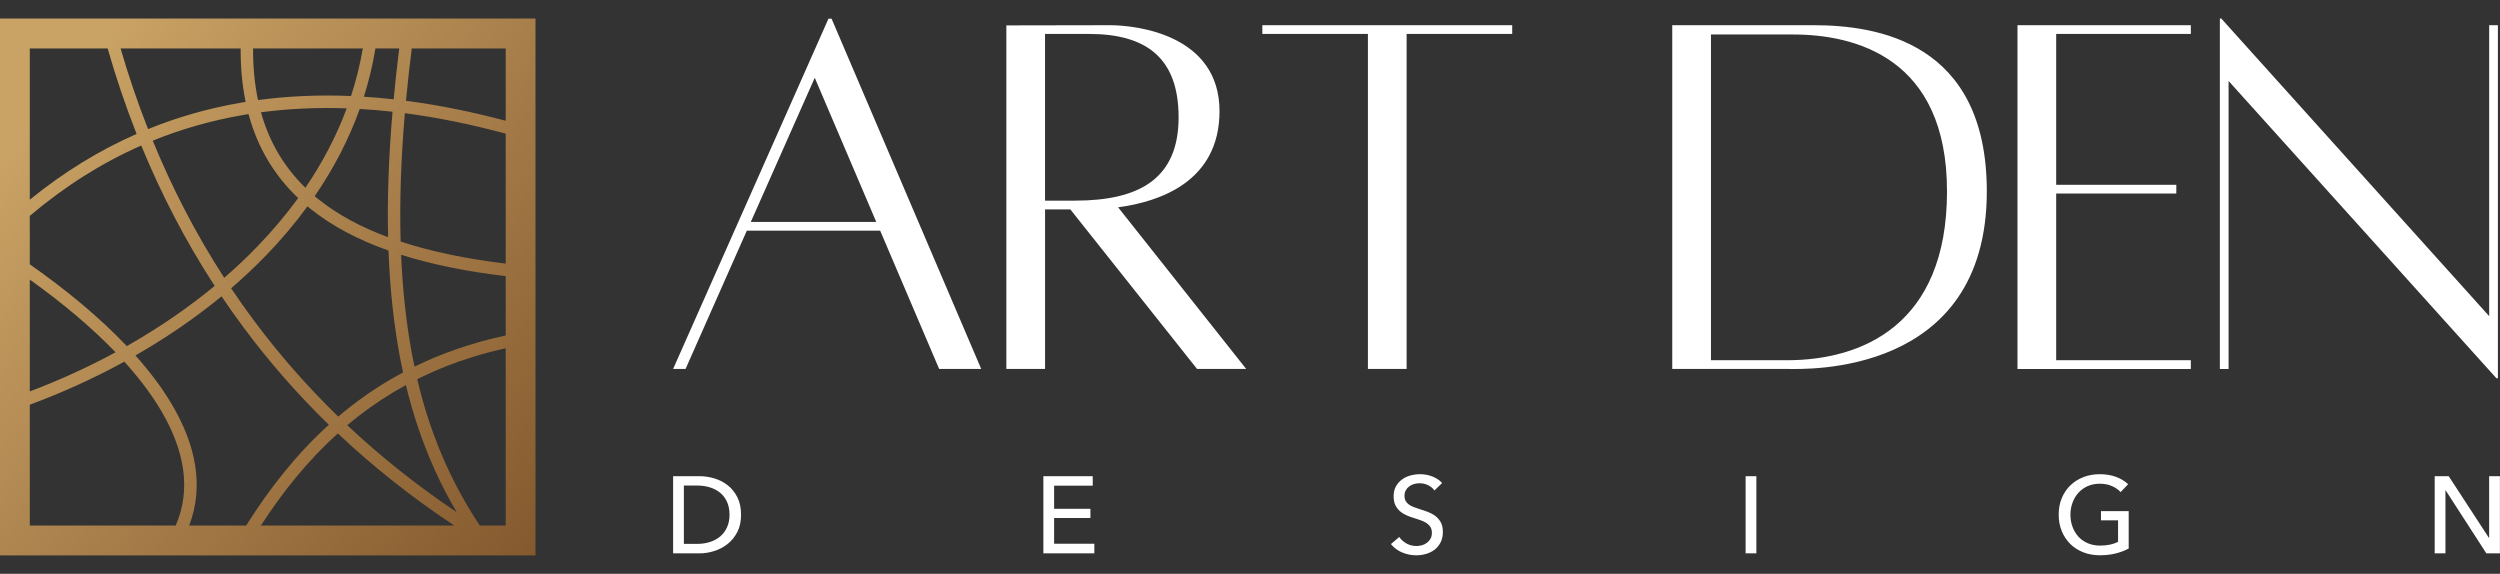
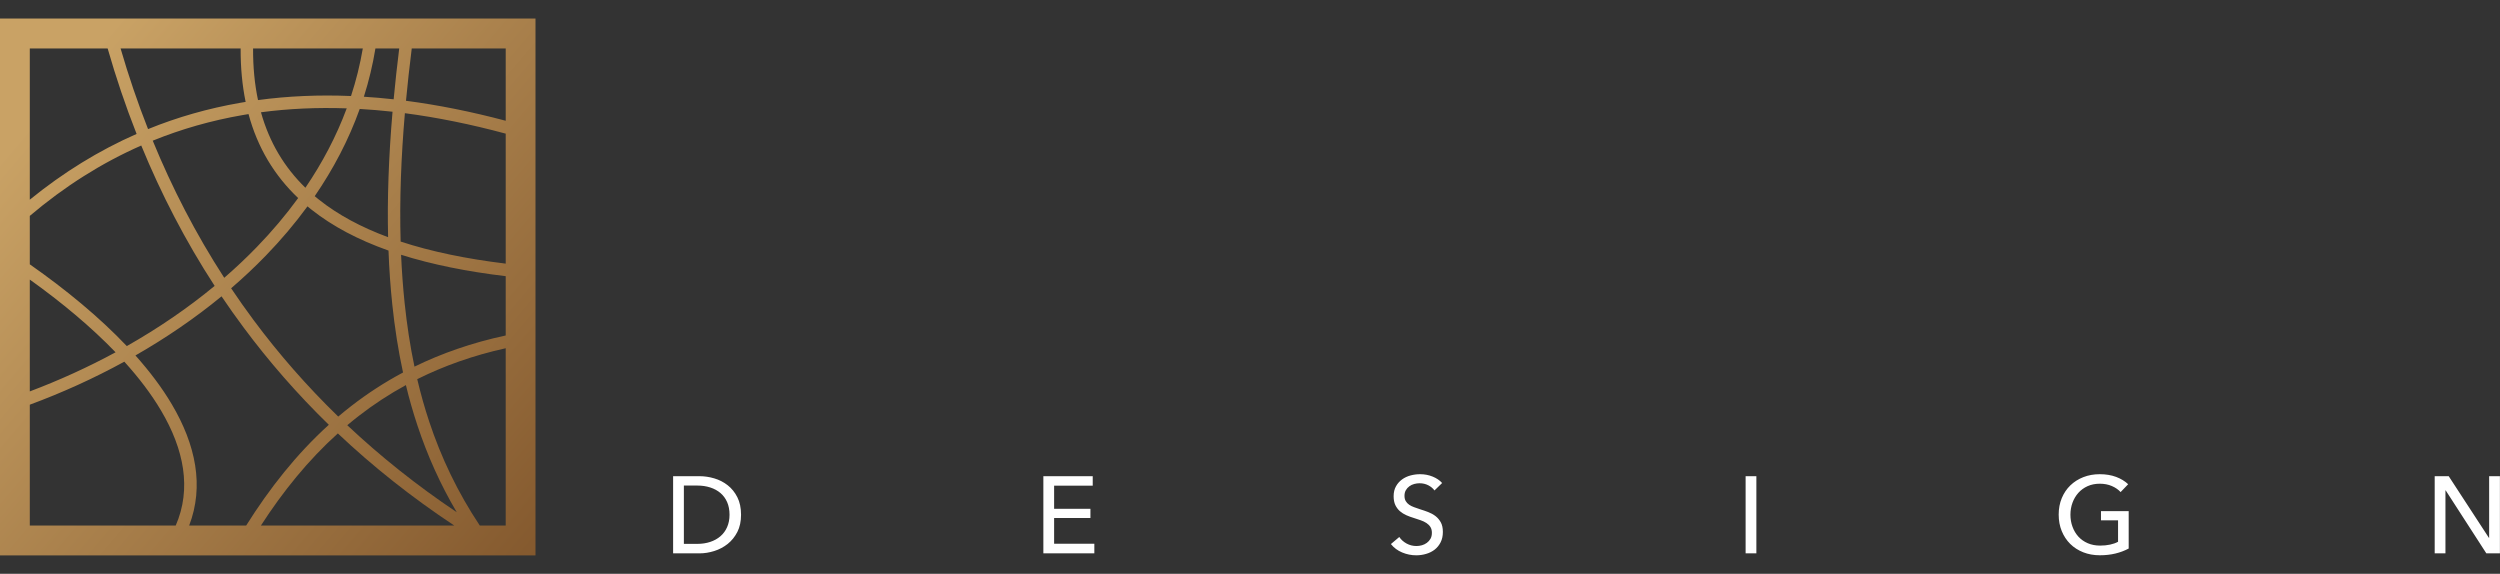
<svg xmlns="http://www.w3.org/2000/svg" width="122" height="28" viewBox="0 0 122 28" fill="none">
  <rect x="0" y="0" width="122" height="28" fill="#333333" stroke="none" />
-   <path d="M45.831 18.005H47.883L40.58 0.91H40.43L32.848 18.005H33.455L36.444 11.258H42.953L45.831 18.005ZM36.639 10.831L39.76 3.795L42.762 10.831H36.638H36.639ZM60.815 18.005L54.563 10.116C56.546 9.853 59.512 8.888 59.512 5.426C59.512 1.724 55.526 1.23 54.16 1.23C52.865 1.23 49.11 1.239 49.11 1.239V18.005H50.999V10.218H52.232L58.417 18.005H60.816H60.815ZM50.998 1.656H53.144C55.889 1.656 57.516 2.785 57.516 5.724C57.516 8.724 55.596 9.791 52.461 9.791H50.998V1.656ZM73.796 1.23H61.602V1.656H66.754V18.005H68.643V1.656H73.796V1.23ZM88.505 1.23H81.606V18.005H87.237C88.057 18.005 96.956 18.397 96.956 9.338C96.956 2.034 91.582 1.23 88.505 1.23H88.505ZM87.202 17.579H83.495V1.683H87.49C90.518 1.683 95.014 2.799 95.014 9.338C95.014 15.876 90.855 17.579 87.201 17.579H87.202ZM106.913 1.657V1.23H98.537H98.453V18.006H106.913V17.579H100.342V9.445H106.204V9.018H100.342V1.657H106.913ZM121.898 1.23H121.472V15.428L108.4 0.906H108.329V18.006H108.755V3.951L121.826 18.46H121.897V1.23H121.898Z" fill="white" />
  <path fill-rule="evenodd" clip-rule="evenodd" d="M1.454 2.364H5.253C5.656 3.773 6.126 5.165 6.666 6.536C4.822 7.346 3.087 8.417 1.454 9.745V2.364V2.364ZM1.454 19.101C2.886 18.561 4.292 17.922 5.64 17.192C4.45 15.956 3.016 14.76 1.454 13.643V19.101ZM6.188 16.889C7.711 16.026 9.155 15.043 10.475 13.952C9.049 11.759 7.864 9.465 6.893 7.101C4.96 7.952 3.15 9.098 1.454 10.535V12.899C3.23 14.142 4.86 15.489 6.188 16.889ZM10.942 13.557C11.497 13.077 12.027 12.577 12.531 12.057C13.265 11.3 13.942 10.502 14.55 9.665C13.387 8.561 12.57 7.208 12.128 5.567C12.027 5.584 11.927 5.6 11.827 5.618C10.304 5.883 8.847 6.299 7.453 6.865C8.4 9.173 9.555 11.414 10.943 13.557H10.942ZM14.903 9.162C15.731 7.946 16.414 6.652 16.92 5.288C15.473 5.237 14.079 5.301 12.735 5.479C13.145 6.947 13.876 8.163 14.903 9.162L14.903 9.162ZM17.13 4.686C17.377 3.933 17.57 3.158 17.705 2.364H12.35C12.346 3.272 12.427 4.11 12.591 4.884C14.046 4.687 15.558 4.62 17.13 4.686H17.13ZM18.321 2.364C18.189 3.169 18 3.955 17.757 4.72C18.236 4.75 18.72 4.792 19.21 4.846C19.287 4.031 19.378 3.203 19.482 2.364H18.32H18.321ZM17.555 5.317C17.017 6.821 16.271 8.243 15.358 9.573C15.424 9.629 15.492 9.684 15.56 9.739C16.495 10.482 17.626 11.089 18.939 11.575C18.917 10.623 18.924 9.653 18.959 8.664C18.995 7.615 19.062 6.544 19.156 5.452C18.615 5.392 18.082 5.347 17.555 5.317V5.317ZM15.005 10.07C14.389 10.913 13.706 11.718 12.966 12.481C12.432 13.032 11.868 13.561 11.279 14.068C11.629 14.591 11.993 15.107 12.372 15.616C13.594 17.261 14.968 18.836 16.506 20.329C16.713 20.154 16.924 19.982 17.14 19.815C17.92 19.21 18.76 18.662 19.668 18.178C19.433 17.095 19.262 15.986 19.143 14.851C19.053 13.992 18.992 13.118 18.959 12.228C17.488 11.707 16.223 11.043 15.183 10.216C15.123 10.168 15.064 10.12 15.006 10.071L15.005 10.07ZM10.812 14.461C9.513 15.529 8.099 16.494 6.61 17.346C7.308 18.129 7.909 18.925 8.383 19.727C9.555 21.708 9.969 23.724 9.231 25.647H12.013C13.152 23.833 14.467 22.161 16.047 20.73C14.5 19.225 13.117 17.635 11.885 15.978C11.513 15.478 11.156 14.972 10.811 14.461H10.812ZM6.067 17.65C4.585 18.462 3.035 19.165 1.454 19.749V25.647H8.575C9.357 23.852 8.983 21.935 7.86 20.036C7.385 19.233 6.778 18.435 6.067 17.65H6.067ZM19.55 11.788C21.049 12.28 22.764 12.633 24.679 12.865V6.522C22.978 6.063 21.338 5.731 19.758 5.524C19.666 6.598 19.6 7.65 19.564 8.683C19.528 9.739 19.522 10.774 19.551 11.788H19.55ZM24.679 13.478C22.787 13.251 21.08 12.909 19.573 12.433C19.608 13.231 19.665 14.016 19.746 14.789C19.857 15.848 20.013 16.882 20.226 17.892C21.56 17.24 23.036 16.724 24.679 16.371V13.478ZM11.987 4.973C11.821 4.169 11.739 3.3 11.743 2.364H5.884C6.27 3.692 6.715 5.006 7.225 6.3C8.658 5.717 10.157 5.289 11.723 5.017C11.811 5.002 11.899 4.987 11.987 4.973ZM22.169 25.647C20.074 24.259 18.185 22.755 16.487 21.151C15.03 22.464 13.803 23.99 12.732 25.647H22.169ZM16.947 20.751C18.55 22.259 20.326 23.68 22.289 24.996C21.48 23.626 20.851 22.212 20.366 20.748C20.153 20.105 19.967 19.453 19.808 18.792C18.986 19.241 18.222 19.744 17.511 20.295C17.319 20.444 17.131 20.595 16.947 20.751ZM19.812 4.918C21.378 5.122 23 5.447 24.679 5.893V2.364H20.093C19.985 3.228 19.891 4.08 19.812 4.918ZM24.679 16.994C23.083 17.346 21.652 17.859 20.361 18.503C20.525 19.199 20.717 19.884 20.94 20.558C21.525 22.323 22.329 24.017 23.414 25.647H24.679V16.994V16.994ZM0 0.906H26.132V27.103H0V0.906Z" fill="url(#paint0_linear_179_3097)" />
  <path d="M32.848 23.238H34.136C34.377 23.238 34.617 23.274 34.858 23.345C35.099 23.416 35.316 23.527 35.511 23.68C35.705 23.833 35.863 24.027 35.983 24.265C36.103 24.503 36.163 24.788 36.163 25.121C36.163 25.444 36.103 25.723 35.983 25.959C35.862 26.194 35.705 26.389 35.511 26.544C35.316 26.698 35.099 26.813 34.858 26.889C34.617 26.965 34.377 27.004 34.136 27.004H32.848V23.239V23.238ZM33.373 26.541H34.031C34.257 26.541 34.467 26.509 34.659 26.445C34.852 26.381 35.018 26.289 35.158 26.168C35.298 26.047 35.407 25.898 35.484 25.721C35.562 25.544 35.601 25.343 35.601 25.12C35.601 24.886 35.562 24.68 35.484 24.503C35.406 24.326 35.298 24.178 35.158 24.059C35.018 23.941 34.852 23.85 34.659 23.788C34.467 23.726 34.257 23.695 34.031 23.695H33.373V26.54V26.541ZM51.441 26.535H53.404V27.003H50.916V23.238H53.325V23.701H51.441V24.828H53.213V25.28H51.441V26.535ZM70.003 23.935C69.929 23.832 69.828 23.748 69.701 23.682C69.574 23.616 69.43 23.583 69.271 23.583C69.186 23.583 69.1 23.595 69.014 23.618C68.927 23.641 68.848 23.678 68.778 23.73C68.707 23.781 68.649 23.845 68.606 23.921C68.561 23.997 68.539 24.089 68.539 24.195C68.539 24.298 68.559 24.384 68.6 24.453C68.641 24.522 68.695 24.581 68.764 24.629C68.834 24.677 68.915 24.718 69.008 24.751C69.102 24.785 69.202 24.819 69.308 24.855C69.435 24.894 69.565 24.938 69.695 24.988C69.826 25.038 69.945 25.103 70.051 25.184C70.157 25.266 70.243 25.368 70.311 25.49C70.378 25.613 70.412 25.768 70.412 25.956C70.412 26.151 70.376 26.32 70.303 26.463C70.23 26.607 70.134 26.726 70.014 26.82C69.893 26.913 69.755 26.984 69.597 27.029C69.44 27.076 69.278 27.099 69.112 27.099C68.875 27.099 68.646 27.052 68.425 26.96C68.204 26.868 68.021 26.732 67.876 26.55L68.285 26.205C68.373 26.336 68.491 26.442 68.64 26.524C68.789 26.605 68.949 26.646 69.123 26.646C69.211 26.646 69.3 26.633 69.388 26.609C69.477 26.584 69.557 26.545 69.629 26.492C69.702 26.439 69.761 26.372 69.808 26.292C69.853 26.213 69.876 26.116 69.876 26.002C69.876 25.889 69.853 25.794 69.805 25.718C69.757 25.642 69.692 25.577 69.611 25.524C69.53 25.471 69.435 25.425 69.328 25.388C69.22 25.351 69.106 25.312 68.985 25.274C68.865 25.238 68.747 25.195 68.63 25.143C68.513 25.092 68.409 25.026 68.317 24.947C68.225 24.867 68.151 24.768 68.094 24.651C68.038 24.535 68.009 24.389 68.009 24.215C68.009 24.028 68.048 23.866 68.124 23.731C68.199 23.596 68.299 23.485 68.421 23.396C68.543 23.307 68.681 23.243 68.835 23.202C68.989 23.161 69.143 23.141 69.299 23.141C69.518 23.141 69.723 23.179 69.914 23.258C70.105 23.336 70.259 23.44 70.376 23.571L70.004 23.933L70.003 23.935ZM85.711 27.003H85.186V23.238H85.711V27.003ZM103.487 24.015C103.374 23.891 103.23 23.791 103.055 23.717C102.88 23.642 102.685 23.605 102.469 23.605C102.25 23.605 102.052 23.645 101.875 23.724C101.698 23.804 101.548 23.913 101.424 24.051C101.3 24.19 101.205 24.35 101.138 24.532C101.071 24.715 101.037 24.909 101.037 25.115C101.037 25.324 101.07 25.521 101.138 25.705C101.205 25.889 101.3 26.049 101.424 26.186C101.548 26.322 101.7 26.43 101.88 26.508C102.061 26.586 102.262 26.625 102.485 26.625C102.662 26.625 102.825 26.609 102.973 26.577C103.122 26.545 103.251 26.499 103.361 26.438V25.391H102.528V24.944H103.88V26.768C103.682 26.874 103.466 26.956 103.233 27.012C103 27.069 102.745 27.097 102.469 27.097C102.175 27.097 101.906 27.048 101.66 26.951C101.414 26.853 101.203 26.717 101.026 26.542C100.849 26.366 100.711 26.157 100.612 25.914C100.513 25.671 100.464 25.405 100.464 25.114C100.464 24.819 100.514 24.551 100.615 24.308C100.716 24.065 100.856 23.858 101.034 23.686C101.213 23.514 101.424 23.38 101.668 23.284C101.912 23.189 102.177 23.141 102.464 23.141C102.764 23.141 103.032 23.185 103.267 23.273C103.502 23.362 103.698 23.481 103.854 23.63L103.487 24.012V24.015ZM121.46 26.248H121.47V23.238H121.996V27.003H121.333L119.349 23.93H119.338V27.003H118.813V23.238H119.497L121.46 26.248H121.46Z" fill="white" />
  <defs>
    <linearGradient id="paint0_linear_179_3097" x1="1.454" y1="6.054" x2="26.184" y2="27.043" gradientUnits="userSpaceOnUse">
      <stop stop-color="#C9A265" />
      <stop offset="1" stop-color="#84592E" />
    </linearGradient>
  </defs>
</svg>